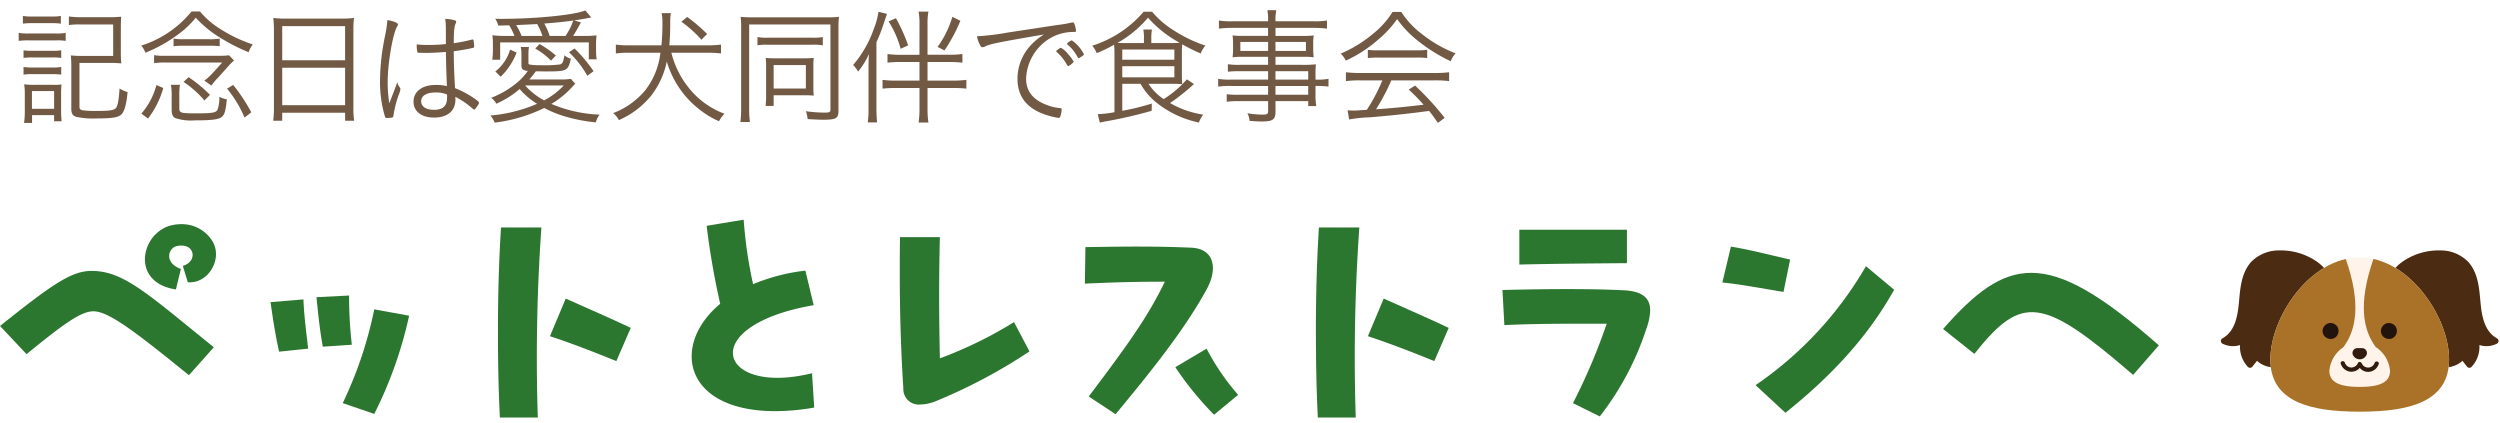
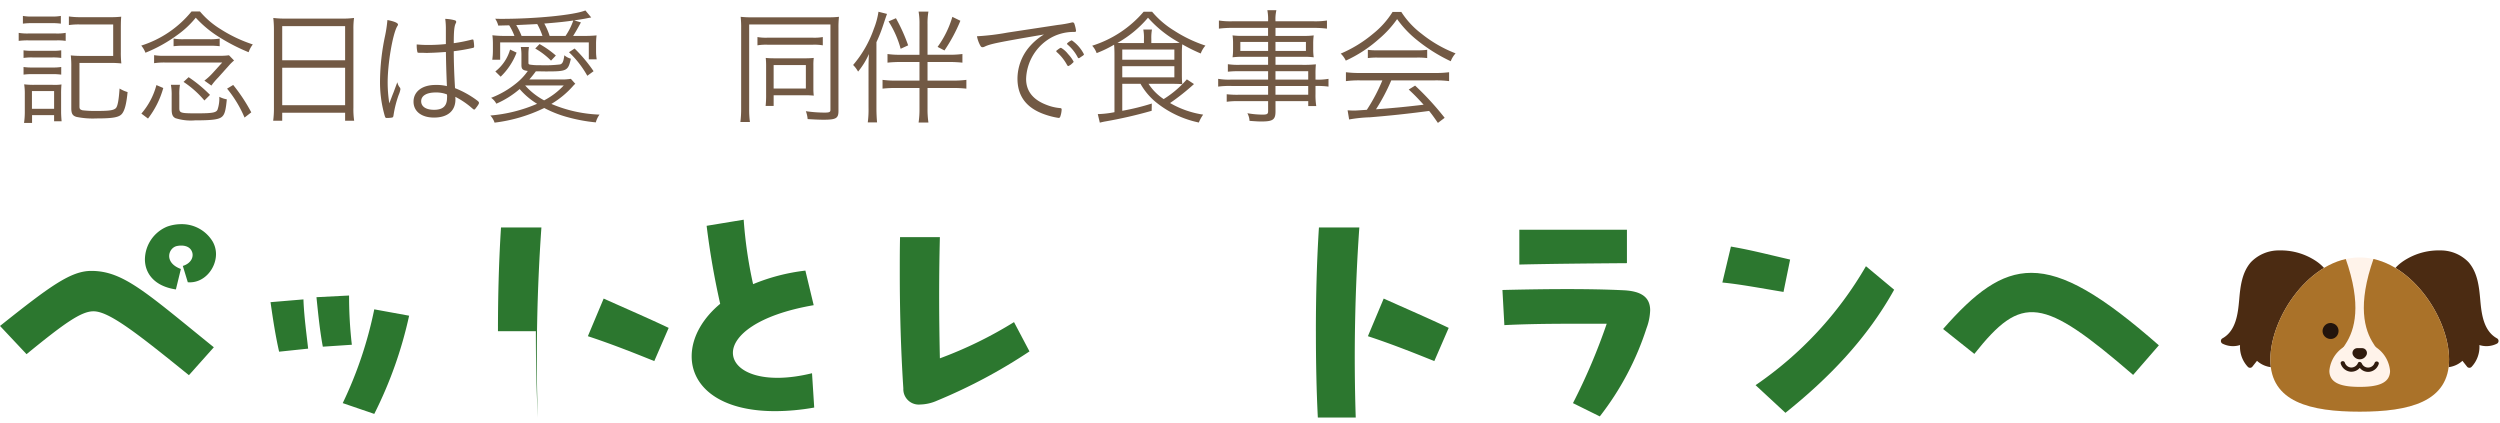
<svg xmlns="http://www.w3.org/2000/svg" width="491" height="83">
  <defs>
    <clipPath id="a">
      <path data-name="長方形 4708" transform="translate(-10028 4966)" fill="none" stroke="#707070" d="M0 0h491v83H0z" />
    </clipPath>
    <clipPath id="b">
      <path data-name="パス 18620" d="M17.651 41.541c0 8.362 7.858 10.247 17.552 10.247S52.755 49.9 52.755 41.541 44.9 21.5 35.2 21.5 17.651 33.179 17.651 41.541" transform="translate(-17.651 -21.505)" fill="none" />
    </clipPath>
  </defs>
  <g data-name="マスクグループ 2128" transform="translate(10028 -4966)" clip-path="url(#a)">
    <g data-name="グループ 5616">
      <path data-name="パス 18947" d="M-10009.637 5027.139c-2.391 0-5.65 2.282-13.149 8.421l-5.211-5.542c9.83-7.823 13.9-10.812 17.926-10.812 6.3 0 10.757 4.238 24.067 15l-4.893 5.483c-10.265-8.318-15.7-12.55-18.74-12.55m10.1-10.214a7.053 7.053 0 0 1 4.346-6.411 8.276 8.276 0 0 1 2.771-.489 7.064 7.064 0 0 1 6.193 3.423 5 5 0 0 1 .651 2.444c0 2.934-2.444 5.813-5.541 5.542l-.978-3.206c1.629-.489 2.282-1.846 1.739-2.933-.49-1.033-1.794-1.2-2.88-.978-1.684.326-2.662 3.259.76 4.509l-.978 4.02c-4.346-.651-6.085-3.259-6.085-5.921" fill="#2c772f" />
      <path data-name="パス 18948" d="m-9974.869 5025.346 6.465-.544c.108 3.259.652 7.171.922 9.67l-5.7.6c-.707-3.1-1.2-6.3-1.684-9.725m9.019-.979 6.406-.328a83.042 83.042 0 0 0 .544 9.669l-5.7.38c-.6-3.205-.925-6.573-1.25-9.725m5.16 20.807a78.874 78.874 0 0 0 6.193-18.417l6.846 1.25a81.238 81.238 0 0 1-6.846 19.287Z" fill="#2c772f" />
-       <path data-name="パス 18949" d="M-9930.201 5031.05c0-6.683.163-13.583.6-20.374h7.933a364.253 364.253 0 0 0-.707 37.324h-7.448c-.271-5.269-.38-11.029-.38-16.95m10.214.978 3.1-7.389c3.857 1.739 9.018 3.966 12.767 5.759l-2.826 6.52c-4.563-1.847-8.747-3.477-13.039-4.889" fill="#2c772f" />
+       <path data-name="パス 18949" d="M-9930.201 5031.05c0-6.683.163-13.583.6-20.374h7.933a364.253 364.253 0 0 0-.707 37.324c-.271-5.269-.38-11.029-.38-16.95m10.214.978 3.1-7.389c3.857 1.739 9.018 3.966 12.767 5.759l-2.826 6.52c-4.563-1.847-8.747-3.477-13.039-4.889" fill="#2c772f" />
      <path data-name="パス 18950" d="M-9868.088 5046.043a44.5 44.5 0 0 1-7.661.707c-11.082 0-16.407-4.944-16.407-10.758 0-4.02 2.445-7.714 5.6-10.322a154.68 154.68 0 0 1-2.662-15.321l7.279-1.2a85.739 85.739 0 0 0 1.847 12.659 38.329 38.329 0 0 1 10.269-2.662l1.63 6.792c-11.03 1.9-15.864 6.03-15.864 9.344 0 3.695 5.813 6.41 15.538 4.02Z" fill="#2c772f" />
      <path data-name="パス 18951" d="M-9825.811 5035.015a105.243 105.243 0 0 1-18.145 9.67 8.591 8.591 0 0 1-3.315.761 3.028 3.028 0 0 1-3.313-3.151c-.489-7.553-.7-15.158-.7-22.71 0-2.336 0-4.672.052-7.007h7.824c-.216 8.909-.163 16.026 0 23.8a80.932 80.932 0 0 0 14.561-7.117Z" fill="#2c772f" />
-       <path data-name="パス 18952" d="M-9791.08 5022.954c-4.346 7.879-10.7 15.81-17.82 24.394l-5.27-3.477c7.443-9.888 11.572-15.539 14.94-22.546-5.7 0-9.562.108-15.7.379l.109-7.171c3.8-.054 7.007-.108 9.887-.108 3.8 0 7.117.054 10.866.218 4.4.163 5.434 3.911 2.988 8.311m6.248 20.595-4.727 3.908a62.509 62.509 0 0 1-7.606-9.344l6.139-3.64a46.064 46.064 0 0 0 6.193 9.072" fill="#2c772f" />
      <path data-name="パス 18953" d="M-9769.56 5031.05c0-6.683.163-13.583.6-20.374h7.933a364.263 364.263 0 0 0-.707 37.324h-7.444c-.27-5.269-.379-11.029-.379-16.95m10.214.978 3.1-7.389c3.856 1.739 9.018 3.966 12.767 5.759l-2.826 6.52c-4.563-1.847-8.747-3.477-13.039-4.889" fill="#2c772f" />
      <path data-name="パス 18954" d="M-9703.911 5026.975a10.906 10.906 0 0 1-.707 3.477 56.179 56.179 0 0 1-9.182 17.33l-5.27-2.608a117.476 117.476 0 0 0 6.628-15.592c-6.574 0-13.637-.055-20.1.272l-.38-6.9c8.748-.217 17.169-.272 23.8.054 3.259.164 5.216 1.2 5.216 3.966m-4.564-9.29c-6.792.054-13.908.108-21.134.272v-6.841h21.134Z" fill="#2c772f" />
      <path data-name="パス 18955" d="m-9689.73 5021.488 1.684-7.063c4.075.706 6.9 1.467 11.627 2.554l-1.3 6.357c-4.292-.707-8.584-1.522-12.007-1.848m6.52 20.156a71.865 71.865 0 0 0 21.678-23.361l5.541 4.618c-5.378 9.67-12.876 17.385-21.351 24.176Z" fill="#2c772f" />
      <path data-name="パス 18956" d="m-9640.238 5035.505-6.14-4.889c6.249-7.118 11.3-11.029 17.331-11.029 6.411 0 13.908 4.455 25.047 14.234l-5.053 5.813c-17.82-15.375-21.84-15.919-31.185-4.129" fill="#2c772f" />
      <path data-name="パス 18957" d="M-10024.329 4972.453a9.96 9.96 0 0 0 1.925.125h5.38a9.207 9.207 0 0 0 1.925-.125v1.576a10.272 10.272 0 0 0-1.75-.1h-5.555a13.822 13.822 0 0 0-1.925.1Zm.826-3.327a9.4 9.4 0 0 0 1.826.125h3.777a9.848 9.848 0 0 0 1.852-.125v1.52a12.634 12.634 0 0 0-1.851-.1h-3.778a12.707 12.707 0 0 0-1.826.1Zm.125 6.754a10.637 10.637 0 0 0 1.726.1h3.978a9.908 9.908 0 0 0 1.7-.1v1.5a11.3 11.3 0 0 0-1.7-.1h-3.974a10.827 10.827 0 0 0-1.726.1Zm0 3.278a10.778 10.778 0 0 0 1.726.1h3.978a10.228 10.228 0 0 0 1.7-.1v1.5a11.892 11.892 0 0 0-1.7-.1h-3.974a11.149 11.149 0 0 0-1.726.1Zm.1 10.983a15.245 15.245 0 0 0 .15-2.327v-3.253a12.09 12.09 0 0 0-.125-2 14.514 14.514 0 0 0 1.926.1h3.653a9.36 9.36 0 0 0 1.75-.075 18.678 18.678 0 0 0-.075 1.875v3.453c0 .675.05 1.326.1 1.9h-1.476v-1.2h-4.328v1.527Zm1.551-2.778h4.353v-3.477h-4.353Zm9.332-.45c0 .475.124.625.625.75a21.114 21.114 0 0 0 2.827.125c2.451 0 3.252-.125 3.7-.55.35-.375.575-1.576.726-3.853a6.614 6.614 0 0 0 1.575.7c-.225 2.3-.55 3.527-1.051 4.2-.55.75-1.751.976-5.079.976a15.959 15.959 0 0 1-3.9-.3c-.775-.225-1.025-.65-1.025-1.7v-8.054a18.744 18.744 0 0 0-.1-2.326 20.126 20.126 0 0 0 2.327.1h6v-6.179h-6.502a13.415 13.415 0 0 0-2.2.125v-1.7a15.177 15.177 0 0 0 2.224.149h5.779a19.148 19.148 0 0 0 2.276-.1c-.05.576-.075 1.026-.075 2.376v4.553a19.033 19.033 0 0 0 .1 2.252 20.385 20.385 0 0 0-2.326-.1h-5.9Z" fill="#725944" />
      <path data-name="パス 18958" d="M-9988.732 4968.25a16.773 16.773 0 0 0 4.054 3.477 27.785 27.785 0 0 0 6.329 3 5.177 5.177 0 0 0-.822 1.529 36.692 36.692 0 0 1-5.428-2.753 21.721 21.721 0 0 1-4.954-4.027 18.078 18.078 0 0 1-3.7 3.453 28.561 28.561 0 0 1-6.18 3.427 4.821 4.821 0 0 0-.826-1.4 20.812 20.812 0 0 0 9.876-6.706Zm-7.2 15.035a17.553 17.553 0 0 1-3 6l-1.3-.977a14.02 14.02 0 0 0 2.953-5.6Zm-1.8-6.454a10.654 10.654 0 0 0 2.126.125h10.677a12.435 12.435 0 0 0 1.9-.1l1 1.026a9.121 9.121 0 0 0-.775.725l-2.351 2.627a12.434 12.434 0 0 0-1.325 1.576l-1.376-.975a11.577 11.577 0 0 0 1.5-1.352l2-2.2h-11.055a13.184 13.184 0 0 0-2.326.126Zm4.949 10.379c0 .975.249 1.051 3.351 1.051 3.127 0 3.878-.126 4.154-.726a6.794 6.794 0 0 0 .349-2.525 5.124 5.124 0 0 0 1.476.5c-.2 2.1-.4 2.877-.876 3.352-.6.6-1.876.775-5.354.775a9.973 9.973 0 0 1-3.852-.425c-.549-.275-.75-.726-.75-1.751v-2.625a10.956 10.956 0 0 0-.15-2.175h1.777a10.436 10.436 0 0 0-.125 2Zm-1.126-13.631a11.4 11.4 0 0 0 2.025.125h5.029a11.122 11.122 0 0 0 2-.125v1.5a15.128 15.128 0 0 0-2-.1h-5.029a16.027 16.027 0 0 0-2.025.1Zm6.054 12.158a19.175 19.175 0 0 0-4.1-3.653l1-.926a26.516 26.516 0 0 1 4.2 3.477Zm5.653-3.053a33.354 33.354 0 0 1 3.552 5.379l-1.321 1.027a23.07 23.07 0 0 0-3.432-5.68Z" fill="#725944" />
      <path data-name="パス 18959" d="M-9974.2 4971.902a21.07 21.07 0 0 0-.125-2.376 19.2 19.2 0 0 0 2.578.125h10.782a17.164 17.164 0 0 0 2.5-.125 14.537 14.537 0 0 0-.125 2.226v15.386a15.072 15.072 0 0 0 .15 2.578h-1.78v-1.578h-12.353v1.577h-1.776a17.706 17.706 0 0 0 .149-2.553Zm1.627 5.93h12.353v-6.705h-12.353Zm0 8.83h12.353v-7.355h-12.353Z" fill="#725944" />
      <path data-name="パス 18960" d="M-9949.508 4983.136a.614.614 0 0 1 .15.4 4.891 4.891 0 0 1-.35 1.126 20.812 20.812 0 0 0-1 3.952c-.05.35-.1.426-.3.476a5.838 5.838 0 0 1-1.031.079c-.275 0-.3-.026-.55-.977a23.782 23.782 0 0 1-.775-6.3 44.08 44.08 0 0 1 .976-8.78 25.227 25.227 0 0 0 .475-3.178c1.326.25 2.076.576 2.076.877 0 .1 0 .125-.175.4-.876 1.552-1.851 7.28-1.851 10.958a26.411 26.411 0 0 0 .325 4.128c.35-.9.55-1.476.851-2.2.45-1.227.45-1.227.725-1.951a2.46 2.46 0 0 0 .45 1m5.553-6.755h-.4c-.65-.025-1.1-.025-1.326-.025-.249 0-.325-.026-.35-.2a5.7 5.7 0 0 1-.125-1.176v-.261c.951.075 1.4.1 2.2.1a33.321 33.321 0 0 0 3.528-.175v-2.8a14.441 14.441 0 0 0-.125-2.151 8.016 8.016 0 0 1 1.851.276c.2.049.3.149.3.3a.514.514 0 0 1-.1.325c-.275.551-.375 1.576-.375 3.878a31.151 31.151 0 0 0 3.527-.7.7.7 0 0 1 .175-.024.164.164 0 0 1 .175.149 7.743 7.743 0 0 1 .125 1.2c0 .2-.05.25-.25.3a35.3 35.3 0 0 1-3.752.65c0 1.875.074 4.328.249 7.255a18.648 18.648 0 0 1 4.38 2.45c.224.175.324.3.324.451 0 .125-.1.324-.374.7-.451.6-.451.6-.576.6-.1 0-.1 0-.8-.6a16.239 16.239 0 0 0-2.9-1.9 4.468 4.468 0 0 1 .025.525c0 2.251-1.552 3.553-4.2 3.553-2.477 0-4.029-1.226-4.029-3.127 0-1.977 1.7-3.278 4.279-3.278a8.627 8.627 0 0 1 2.275.225c-.149-3.678-.149-4.253-.2-6.705-1.351.1-2.677.176-3.528.176m1.527 7.78c-1.8 0-2.852.65-2.852 1.726 0 1.052.951 1.677 2.527 1.677 1.751 0 2.552-.75 2.552-2.351a2.351 2.351 0 0 0-.026-.676 5.753 5.753 0 0 0-2.2-.375" fill="#725944" />
      <path data-name="パス 18961" d="M-9915.008 4982.46a2.3 2.3 0 0 0-.374.35 17.675 17.675 0 0 1-4.329 3.6 26.63 26.63 0 0 0 9.457 2.1 4.569 4.569 0 0 0-.727 1.526 31.989 31.989 0 0 1-5.453-1 22.088 22.088 0 0 1-4.678-1.826 30.7 30.7 0 0 1-9.757 2.877 3.7 3.7 0 0 0-.826-1.4 29.309 29.309 0 0 0 9.182-2.3 14.428 14.428 0 0 1-3.427-2.9 17.867 17.867 0 0 1-4.579 2.877 3.25 3.25 0 0 0-1.026-1.151 17.9 17.9 0 0 0 4.928-2.852 11.362 11.362 0 0 0 2.277-2.426c-1-.125-1.251-.35-1.251-1.152v-1.828a9.094 9.094 0 0 0-.125-1.726h1.6a10.027 10.027 0 0 0-.1 1.576v1.527c0 .225.05.274.249.35a11.488 11.488 0 0 0 2.077.125 25.5 25.5 0 0 0 3.877-.151c.475-.125.676-.5.852-1.8a3.3 3.3 0 0 0 1.28.675c-.55 2.4-.749 2.5-4.953 2.5-.375 0-1.4-.026-1.926-.026a19.963 19.963 0 0 1-1.276 1.6h6.029a10.79 10.79 0 0 0 2.126-.122Zm-11.957-9.407a11.526 11.526 0 0 0-1.027-2.076c-.2 0-.2 0-2.15.05a4.4 4.4 0 0 0-.6-1.351c.55.025.926.025 1.252.025 6.679 0 14.285-.75 16.461-1.651l1.148 1.376c-.276.05-.276.05-1.3.25-.7.124-1.177.2-2.052.325l1.327.4c-.875 1.601-1.075 1.927-1.527 2.652h1.9a24.693 24.693 0 0 0 2.7-.1 13.471 13.471 0 0 0-.1 1.8v1.4a9.453 9.453 0 0 0 .124 1.5h-1.55v-3.324h-17.409v3.4h-1.551a12.674 12.674 0 0 0 .125-1.7v-1.327a13.331 13.331 0 0 0-.1-1.776 21.773 21.773 0 0 0 2.952.125Zm-3.753 6.98a8.4 8.4 0 0 0 2.9-4.3l1.277.6a13.029 13.029 0 0 1-3.127 4.729Zm9.257-6.98a13.222 13.222 0 0 0-1.027-2.326c-1.5.075-2.952.149-4.128.2a12.864 12.864 0 0 1 1.051 2.126Zm-3.4 9.732a13.521 13.521 0 0 0 3.727 2.927 14.412 14.412 0 0 0 3.853-2.927Zm5.08-4.878a14.394 14.394 0 0 0-3.1-2.377l.851-.876a18.768 18.768 0 0 1 3.2 2.252Zm2.853-4.854a12.694 12.694 0 0 0 1.525-3.027c-1.5.225-3.127.4-5.7.6a12.992 12.992 0 0 1 1.052 2.426Zm4.278 7.831a19.492 19.492 0 0 0-3.6-4.628l1.1-.726a28.808 28.808 0 0 1 3.727 4.454Z" fill="#725944" />
-       <path data-name="パス 18962" d="M-9896.146 4976.355a17.9 17.9 0 0 0 3.228 6.655 16.139 16.139 0 0 0 7.205 5.328 6.2 6.2 0 0 0-1.076 1.476 16.913 16.913 0 0 1-3.654-2.176 18.5 18.5 0 0 1-6.6-9.557 16.2 16.2 0 0 1-3.027 6.655 16.816 16.816 0 0 1-6.381 4.854 4.419 4.419 0 0 0-1.126-1.377 15.228 15.228 0 0 0 6.281-4.453 14.627 14.627 0 0 0 3-7.406h-6.2a18.128 18.128 0 0 0-2.551.15v-1.75a17.411 17.411 0 0 0 2.551.15h6.4a42.651 42.651 0 0 0 .2-4.379 9.881 9.881 0 0 0-.15-1.951h1.8a11.853 11.853 0 0 0-.124 1.9c0 1.9-.051 2.877-.175 4.428h7.582a18.291 18.291 0 0 0 2.574-.15v1.753a19.316 19.316 0 0 0-2.574-.15Zm5.9-2.552a22.752 22.752 0 0 0-3.927-3.528l1.126-.95a30.6 30.6 0 0 1 3.928 3.352Z" fill="#725944" />
      <path data-name="パス 18963" d="M-9882.435 4971.477a18.478 18.478 0 0 0-.1-2.176 18.135 18.135 0 0 0 2.275.1h14.835a17.337 17.337 0 0 0 2.2-.1 18.363 18.363 0 0 0-.1 2.2v16.287c0 1.452-.475 1.726-2.927 1.726-.876 0-1.9-.049-3.127-.125a5.82 5.82 0 0 0-.35-1.551 25.771 25.771 0 0 0 3.677.276c.926 0 1.15-.1 1.15-.525v-16.787h-15.96v16.611a17.836 17.836 0 0 0 .149 2.552h-1.875a19.655 19.655 0 0 0 .149-2.552Zm3.2 1.8a9.511 9.511 0 0 0 1.952.125h8.931a9.493 9.493 0 0 0 1.951-.125v1.627a9.722 9.722 0 0 0-1.9-.124h-9.007a10.163 10.163 0 0 0-1.927.124Zm10.984 10.107a11.241 11.241 0 0 0 .075 1.4 14.318 14.318 0 0 0-1.5-.075h-6.379v2.1h-1.58a18.228 18.228 0 0 0 .1-2.177v-5.779a13.869 13.869 0 0 0-.074-1.476 16.159 16.159 0 0 0 1.626.074h6.054a16.74 16.74 0 0 0 1.752-.074 10.013 10.013 0 0 0-.075 1.45Zm-7.806 0h6.329v-4.6h-6.329Z" fill="#725944" />
      <path data-name="パス 18964" d="M-9857.421 4979.511c0-1.176.026-1.852.076-2.9a14.7 14.7 0 0 1-2.126 3.452 5.75 5.75 0 0 0-.977-1.3 22.039 22.039 0 0 0 4.079-7.129 14.608 14.608 0 0 0 .9-3.327l1.677.425c-.25.7-.25.7-.75 2.2a29.079 29.079 0 0 1-1.326 3.352v12.927c0 1.1.049 2.027.125 2.827h-1.826a19.2 19.2 0 0 0 .149-2.876Zm10.008-8.731a13.679 13.679 0 0 0-.175-2.5h1.93a13.312 13.312 0 0 0-.175 2.5v5.975h4.175a19.309 19.309 0 0 0 2.677-.149v1.7a23.111 23.111 0 0 0-2.752-.125h-4.1v3.653h4.853a20.91 20.91 0 0 0 2.777-.15v1.727a22.143 22.143 0 0 0-2.752-.125h-4.878v4.054a17.71 17.71 0 0 0 .175 2.727h-1.93a17.628 17.628 0 0 0 .175-2.7v-4.082h-4.479a21.842 21.842 0 0 0-2.777.125v-1.726a19.991 19.991 0 0 0 2.753.15h4.5v-3.653h-3.552a22.425 22.425 0 0 0-2.728.125v-1.695a17.277 17.277 0 0 0 2.577.149h3.7Zm-3.7 4.8a19.343 19.343 0 0 0-2.376-5.378l1.451-.625a34.369 34.369 0 0 1 2.4 5.328Zm11.733-5.5a32.217 32.217 0 0 1-3.127 5.83l-1.351-.7a19.232 19.232 0 0 0 2.9-5.9Z" fill="#725944" />
      <path data-name="パス 18965" d="M-9820.245 4970.897a21.661 21.661 0 0 0 2.727-.475.491.491 0 0 1 .175-.025.361.361 0 0 1 .325.2 6.955 6.955 0 0 1 .351 1.427c0 .224-.076.25-.526.25a9.092 9.092 0 0 0-4.278 1.076 9.64 9.64 0 0 0-5 8.155c0 2.377 1.35 4.077 3.977 5.078a9.363 9.363 0 0 0 2.752.65c.176.026.25.1.25.276a4.792 4.792 0 0 1-.275 1.4c-.075.175-.15.25-.325.25a15.019 15.019 0 0 1-2.9-.75c-3.451-1.251-5.177-3.552-5.177-6.98a9.711 9.711 0 0 1 2.251-6.129 12.054 12.054 0 0 1 2.952-2.528c-9.057 1.552-10.457 1.826-11.633 2.377a.941.941 0 0 1-.425.125c-.225 0-.3-.076-.476-.376a6.118 6.118 0 0 1-.624-1.776 46.838 46.838 0 0 0 6-.724Zm-.15 4.953a.784.784 0 0 0 .2-.149c.35-.25.475-.326.6-.3a4.683 4.683 0 0 1 1.351 1.2 7.049 7.049 0 0 1 1.1 1.5c0 .1-.076.175-.251.325a2.437 2.437 0 0 1-.775.55c-.1 0-.15-.049-.25-.2a9.18 9.18 0 0 0-1.976-2.5.3.3 0 0 1-.15-.225c0-.05.05-.125.15-.2m5.278.8c0 .15-.074.2-.575.525-.274.2-.35.25-.449.25-.076 0-.126-.025-.2-.175a8.231 8.231 0 0 0-2-2.5c-.075-.075-.1-.1-.1-.151 0-.149.749-.674.95-.674a7.4 7.4 0 0 1 2.376 2.727" fill="#725944" />
      <path data-name="パス 18966" d="M-9807.587 4982.46v5.3a45.981 45.981 0 0 0 5.8-1.426l-.025 1.426a87.463 87.463 0 0 1-9.307 2.126c-.225.05-.475.1-.876.2l-.4-1.675a19.773 19.773 0 0 0 3.277-.376v-11.254c0-.8-.024-1.526-.075-2a23.811 23.811 0 0 1-3.427 1.651 4.212 4.212 0 0 0-.876-1.452 21.964 21.964 0 0 0 10.112-6.68h1.651a17.667 17.667 0 0 0 4.353 3.727 26.451 26.451 0 0 0 6.13 2.928 4.832 4.832 0 0 0-.926 1.55 32.6 32.6 0 0 1-3.627-1.8 16.607 16.607 0 0 0-.076 1.75v4.129c0 .951.026 1.351.076 1.951-.551-.05-1.2-.075-2.227-.075h-4.4a10.3 10.3 0 0 0 2.977 3 20.22 20.22 0 0 0 4.554-3.877l1.4.926a44.677 44.677 0 0 1-4.7 3.727 18.369 18.369 0 0 0 6.501 2.276 7.331 7.331 0 0 0-.851 1.551 19.829 19.829 0 0 1-8.531-4.077 12.984 12.984 0 0 1-2.927-3.528Zm9.457-8.006c.876 0 1.2 0 1.826-.05a22.78 22.78 0 0 1-6.229-4.928 21.862 21.862 0 0 1-6 4.953c.575.025.9.025 1.651.025h3.552v-.8a8.569 8.569 0 0 0-.125-1.852h1.7a9.146 9.146 0 0 0-.125 1.852v.8Zm-9.457 3.278h10.232v-2h-10.232Zm0 3.452h10.232v-2.177h-10.232Z" fill="#725944" />
      <path data-name="パス 18967" d="M-9778.943 4979.983h-5.654a19.317 19.317 0 0 0-2.251.1v-1.475a13.529 13.529 0 0 0 2.3.125h5.6v-1.577h-5.028a14.2 14.2 0 0 0-1.951.1 10.716 10.716 0 0 0 .1-1.6v-1.056a11.188 11.188 0 0 0-.1-1.651 14.738 14.738 0 0 0 1.975.1h5v-1.572h-6.955a20.288 20.288 0 0 0-2.7.15v-1.6a14.682 14.682 0 0 0 2.752.15h6.905a9.241 9.241 0 0 0-.144-2.177h1.777a7.645 7.645 0 0 0-.175 2.176h7.354a14.687 14.687 0 0 0 2.753-.15v1.6a20.552 20.552 0 0 0-2.7-.15h-7.406v1.578h5.554a14.365 14.365 0 0 0 1.951-.1 11.558 11.558 0 0 0-.1 1.651v1.051a11.091 11.091 0 0 0 .1 1.6 13.977 13.977 0 0 0-1.951-.1h-5.554v1.577h5.254a23 23 0 0 0 2.677-.1 18.808 18.808 0 0 0-.075 2v1a11.645 11.645 0 0 0 2.552-.151v1.528a15.959 15.959 0 0 0-2.552-.125v1.551a13.535 13.535 0 0 0 .149 2.4h-1.575v-.975h-6.43v2c0 1.65-.5 2-2.827 2-.426 0-.951-.024-2.277-.125a3.4 3.4 0 0 0-.424-1.5 17.862 17.862 0 0 0 3 .275c.876 0 1.076-.126 1.076-.676v-1.972h-5.78a15.3 15.3 0 0 0-2.351.125v-1.477a18.345 18.345 0 0 0 2.3.1h5.83v-1.726h-7.18a16.841 16.841 0 0 0-2.627.125v-1.527a12.644 12.644 0 0 0 2.6.151h7.205Zm-5.453-3.977h5.453v-1.776h-5.453Zm6.9 0h5.98v-1.776h-5.98Zm6.43 3.977h-6.43v1.651h6.43Zm-6.43 4.628h6.43v-1.726h-6.43Z" fill="#725944" />
      <path data-name="パス 18968" d="M-9752.778 4968.35a16.567 16.567 0 0 0 4 4.3 24.976 24.976 0 0 0 6.655 3.828 4.83 4.83 0 0 0-.951 1.551 32.444 32.444 0 0 1-6.679-4.2 20.358 20.358 0 0 1-3.852-4.079 20.625 20.625 0 0 1-3.6 3.927 25.971 25.971 0 0 1-6.479 4.229 4.54 4.54 0 0 0-1-1.376 25.234 25.234 0 0 0 6.354-3.9 17.038 17.038 0 0 0 3.826-4.28Zm-8.155 13.434a20.105 20.105 0 0 0-2.728.15v-1.751a19.7 19.7 0 0 0 2.728.15h14.81a19.175 19.175 0 0 0 2.727-.15v1.751a20.089 20.089 0 0 0-2.727-.15h-8.631a37.616 37.616 0 0 1-3 5.679c3-.2 5.83-.475 9.357-.9-1.377-1.5-1.876-2-2.927-2.978l1.25-.775a55.586 55.586 0 0 1 5.806 6.329l-1.327 1c-.851-1.226-1.176-1.676-1.726-2.351-4.3.574-7.93.951-11.658 1.251a27.308 27.308 0 0 0-4.052.425l-.3-1.8c.4.026.875.05 1.251.05.35 0 .35 0 2.527-.149a34.644 34.644 0 0 0 3.052-5.78Zm1.576-6a12.638 12.638 0 0 0 1.9.1h7.731a14.592 14.592 0 0 0 2.026-.1v1.623a14.027 14.027 0 0 0-2-.1h-7.781a13 13 0 0 0-1.876.1Z" fill="#725944" />
      <g data-name="グループ 5588">
        <path data-name="パス 18615" d="M-9570.357 5021.163c0-.023-.009-.045-.013-.067s0-.06-.008-.09c-.3-1.94-2-3.379-3.635-4.269a12.457 12.457 0 0 0-6.324-1.555 7.607 7.607 0 0 0-5.591 2.318c-1.787 2.052-2.074 4.833-2.3 7.43-.242 2.714-.633 6.069-3.3 7.53a.594.594 0 0 0 0 1.018 4.542 4.542 0 0 0 3.472.286 5.738 5.738 0 0 0 1.549 4.3.592.592 0 0 0 .834 0l.949-1.2a4.9 4.9 0 0 0 4.973.988 3.569 3.569 0 0 0 1.314-.763c.22-.235.164-.532.162-.825s.007-.57.028-.854a9.753 9.753 0 0 1 .625-2.766c1.172-3.082 3.793-5.08 5.79-7.578a5.293 5.293 0 0 0 1.476-3.9" fill="#4b2b12" />
        <path data-name="パス 18616" d="M-9558.744 5021.163c0-.023.009-.045.013-.067s0-.06.008-.09c.3-1.94 2-3.379 3.635-4.269a12.457 12.457 0 0 1 6.324-1.555 7.607 7.607 0 0 1 5.59 2.318c1.787 2.052 2.074 4.833 2.3 7.43.242 2.714.633 6.069 3.3 7.53a.594.594 0 0 1 0 1.018 4.542 4.542 0 0 1-3.472.286 5.736 5.736 0 0 1-1.549 4.3.592.592 0 0 1-.834 0l-.949-1.2a4.9 4.9 0 0 1-4.973.988 3.562 3.562 0 0 1-1.313-.763c-.22-.235-.165-.532-.163-.825s-.007-.57-.028-.854a9.753 9.753 0 0 0-.625-2.766c-1.172-3.082-3.793-5.08-5.79-7.578a5.293 5.293 0 0 1-1.476-3.9" fill="#4b2b12" />
        <path data-name="パス 18617" d="M-9546.999 5036.603c0 8.362-7.858 10.247-17.552 10.247s-17.552-1.888-17.552-10.247 7.858-20.041 17.549-20.041 17.555 11.679 17.555 20.041" fill="#fff3ea" />
        <g data-name="グループ 5553">
          <g data-name="グループ 5552" transform="translate(-9582.103 5016.567)" clip-path="url(#b)" fill="#aa7229">
            <path data-name="パス 18618" d="M20.967-1.619c-3.857 9.744-2.77 15.04-1 18.09 1.184 2.046 3.426 4.378 2.594 6.451-.751 1.871-3.219 1.578-5.03 4.006-1.81-2.428-4.279-2.135-5.029-4.006-.832-2.073 1.409-4.405 2.594-6.451 1.765-3.049 2.852-8.346-1-18.09C.742.628-6.693 12.26-4.622 20.718c2.417 9.873 17.449 14.106 22.148 12.629 4.7 1.478 19.73-2.756 22.149-12.629C41.747 12.26 34.307.628 20.967-1.619" />
            <path data-name="パス 18619" d="M24.445 23.256c0 2.746-3.1 4.973-6.919 4.973s-6.919-2.227-6.919-4.973 3.1-4.973 6.919-4.973 6.919 2.227 6.919 4.973" />
          </g>
        </g>
        <path data-name="パス 18621" d="M-9558.593 5038.818a2.745 2.745 0 0 1-.358 1.417c-.833 1.391-3.026 1.747-5.6 1.747s-4.766-.356-5.6-1.747a2.747 2.747 0 0 1-.358-1.417 6.2 6.2 0 0 1 5.9-5.648 6.219 6.219 0 0 1 6.013 5.648" fill="#fff3ea" />
        <path data-name="パス 18622" d="M-9568.91 5030.231a1.507 1.507 0 0 0-.53-.553 1.742 1.742 0 0 0-.342-.152.528.528 0 0 0-.105-.028l-.033-.006a1.115 1.115 0 0 0-.342-.06 1.376 1.376 0 0 0-.207.023 1.61 1.61 0 0 0-.205.031 1.566 1.566 0 0 0-.373.157 1.712 1.712 0 0 0-.562.55 1.821 1.821 0 0 0-.166.364 1.522 1.522 0 0 0-.031.814 1.546 1.546 0 0 0 .143.373.5.5 0 0 0 .025.048 2.831 2.831 0 0 0 .2.26.59.59 0 0 0 .089.089 1.877 1.877 0 0 0 .313.229 1.939 1.939 0 0 0 .368.15 1.661 1.661 0 0 0 .8.007 1.556 1.556 0 0 0 .363-.145.4.4 0 0 0 .047-.027c.045-.03.091-.069.129-.1s.094-.069.137-.107a.4.4 0 0 0 .037-.037 3.212 3.212 0 0 0 .2-.257 1.747 1.747 0 0 0 .164-.357.585.585 0 0 0 .034-.113 2.02 2.02 0 0 0 .048-.4 1.648 1.648 0 0 0-.2-.754" fill="#22140c" />
-         <path data-name="パス 18623" d="M-9557.45 5030.231a1.507 1.507 0 0 0-.53-.553 1.742 1.742 0 0 0-.342-.152.528.528 0 0 0-.105-.028l-.033-.006a1.115 1.115 0 0 0-.342-.06 1.375 1.375 0 0 0-.207.023 1.61 1.61 0 0 0-.205.031 1.566 1.566 0 0 0-.373.157 1.712 1.712 0 0 0-.562.55 1.821 1.821 0 0 0-.166.364 1.522 1.522 0 0 0-.031.814 1.546 1.546 0 0 0 .143.373.5.5 0 0 0 .025.048 2.831 2.831 0 0 0 .2.26.565.565 0 0 0 .089.089 1.878 1.878 0 0 0 .313.229 1.939 1.939 0 0 0 .368.15 1.661 1.661 0 0 0 .8.007 1.556 1.556 0 0 0 .363-.145.4.4 0 0 0 .047-.027c.045-.03.091-.069.129-.1s.094-.069.137-.107a.4.4 0 0 0 .037-.037 3.211 3.211 0 0 0 .2-.257 1.748 1.748 0 0 0 .164-.357.584.584 0 0 0 .034-.113 2.02 2.02 0 0 0 .048-.4 1.648 1.648 0 0 0-.2-.754" fill="#22140c" />
        <path data-name="パス 18624" d="M-9563.265 5034.848a.953.953 0 0 0-.817-.469h-.941a.946.946 0 0 0-.817 1.427 1.516 1.516 0 0 0 .582.579 1.44 1.44 0 0 0 .377.146 2.044 2.044 0 0 0 .331.041.676.676 0 0 0 .074-.006.963.963 0 0 0 .258-.034.492.492 0 0 0 .1-.025 1.991 1.991 0 0 0 .3-.13 1.482 1.482 0 0 0 .3-.236 2.019 2.019 0 0 0 .219-.278.466.466 0 0 0 .035-.057.946.946 0 0 0 0-.955" fill="#301b0e" />
        <path data-name="パス 18625" d="M-9561.628 5037.28a1.349 1.349 0 0 1-2.51.105c-.119-.288-.591-.462-.758-.1a1.425 1.425 0 0 1-1.371.894 1.388 1.388 0 0 1-1.207-.963c-.171-.5-.972-.287-.8.221a2.244 2.244 0 0 0 1.913 1.565 2.192 2.192 0 0 0 1.822-.748 2.108 2.108 0 0 0 1.714.784 2.213 2.213 0 0 0 2-1.538c.173-.507-.628-.724-.8-.221" fill="#301b0e" />
      </g>
    </g>
  </g>
</svg>